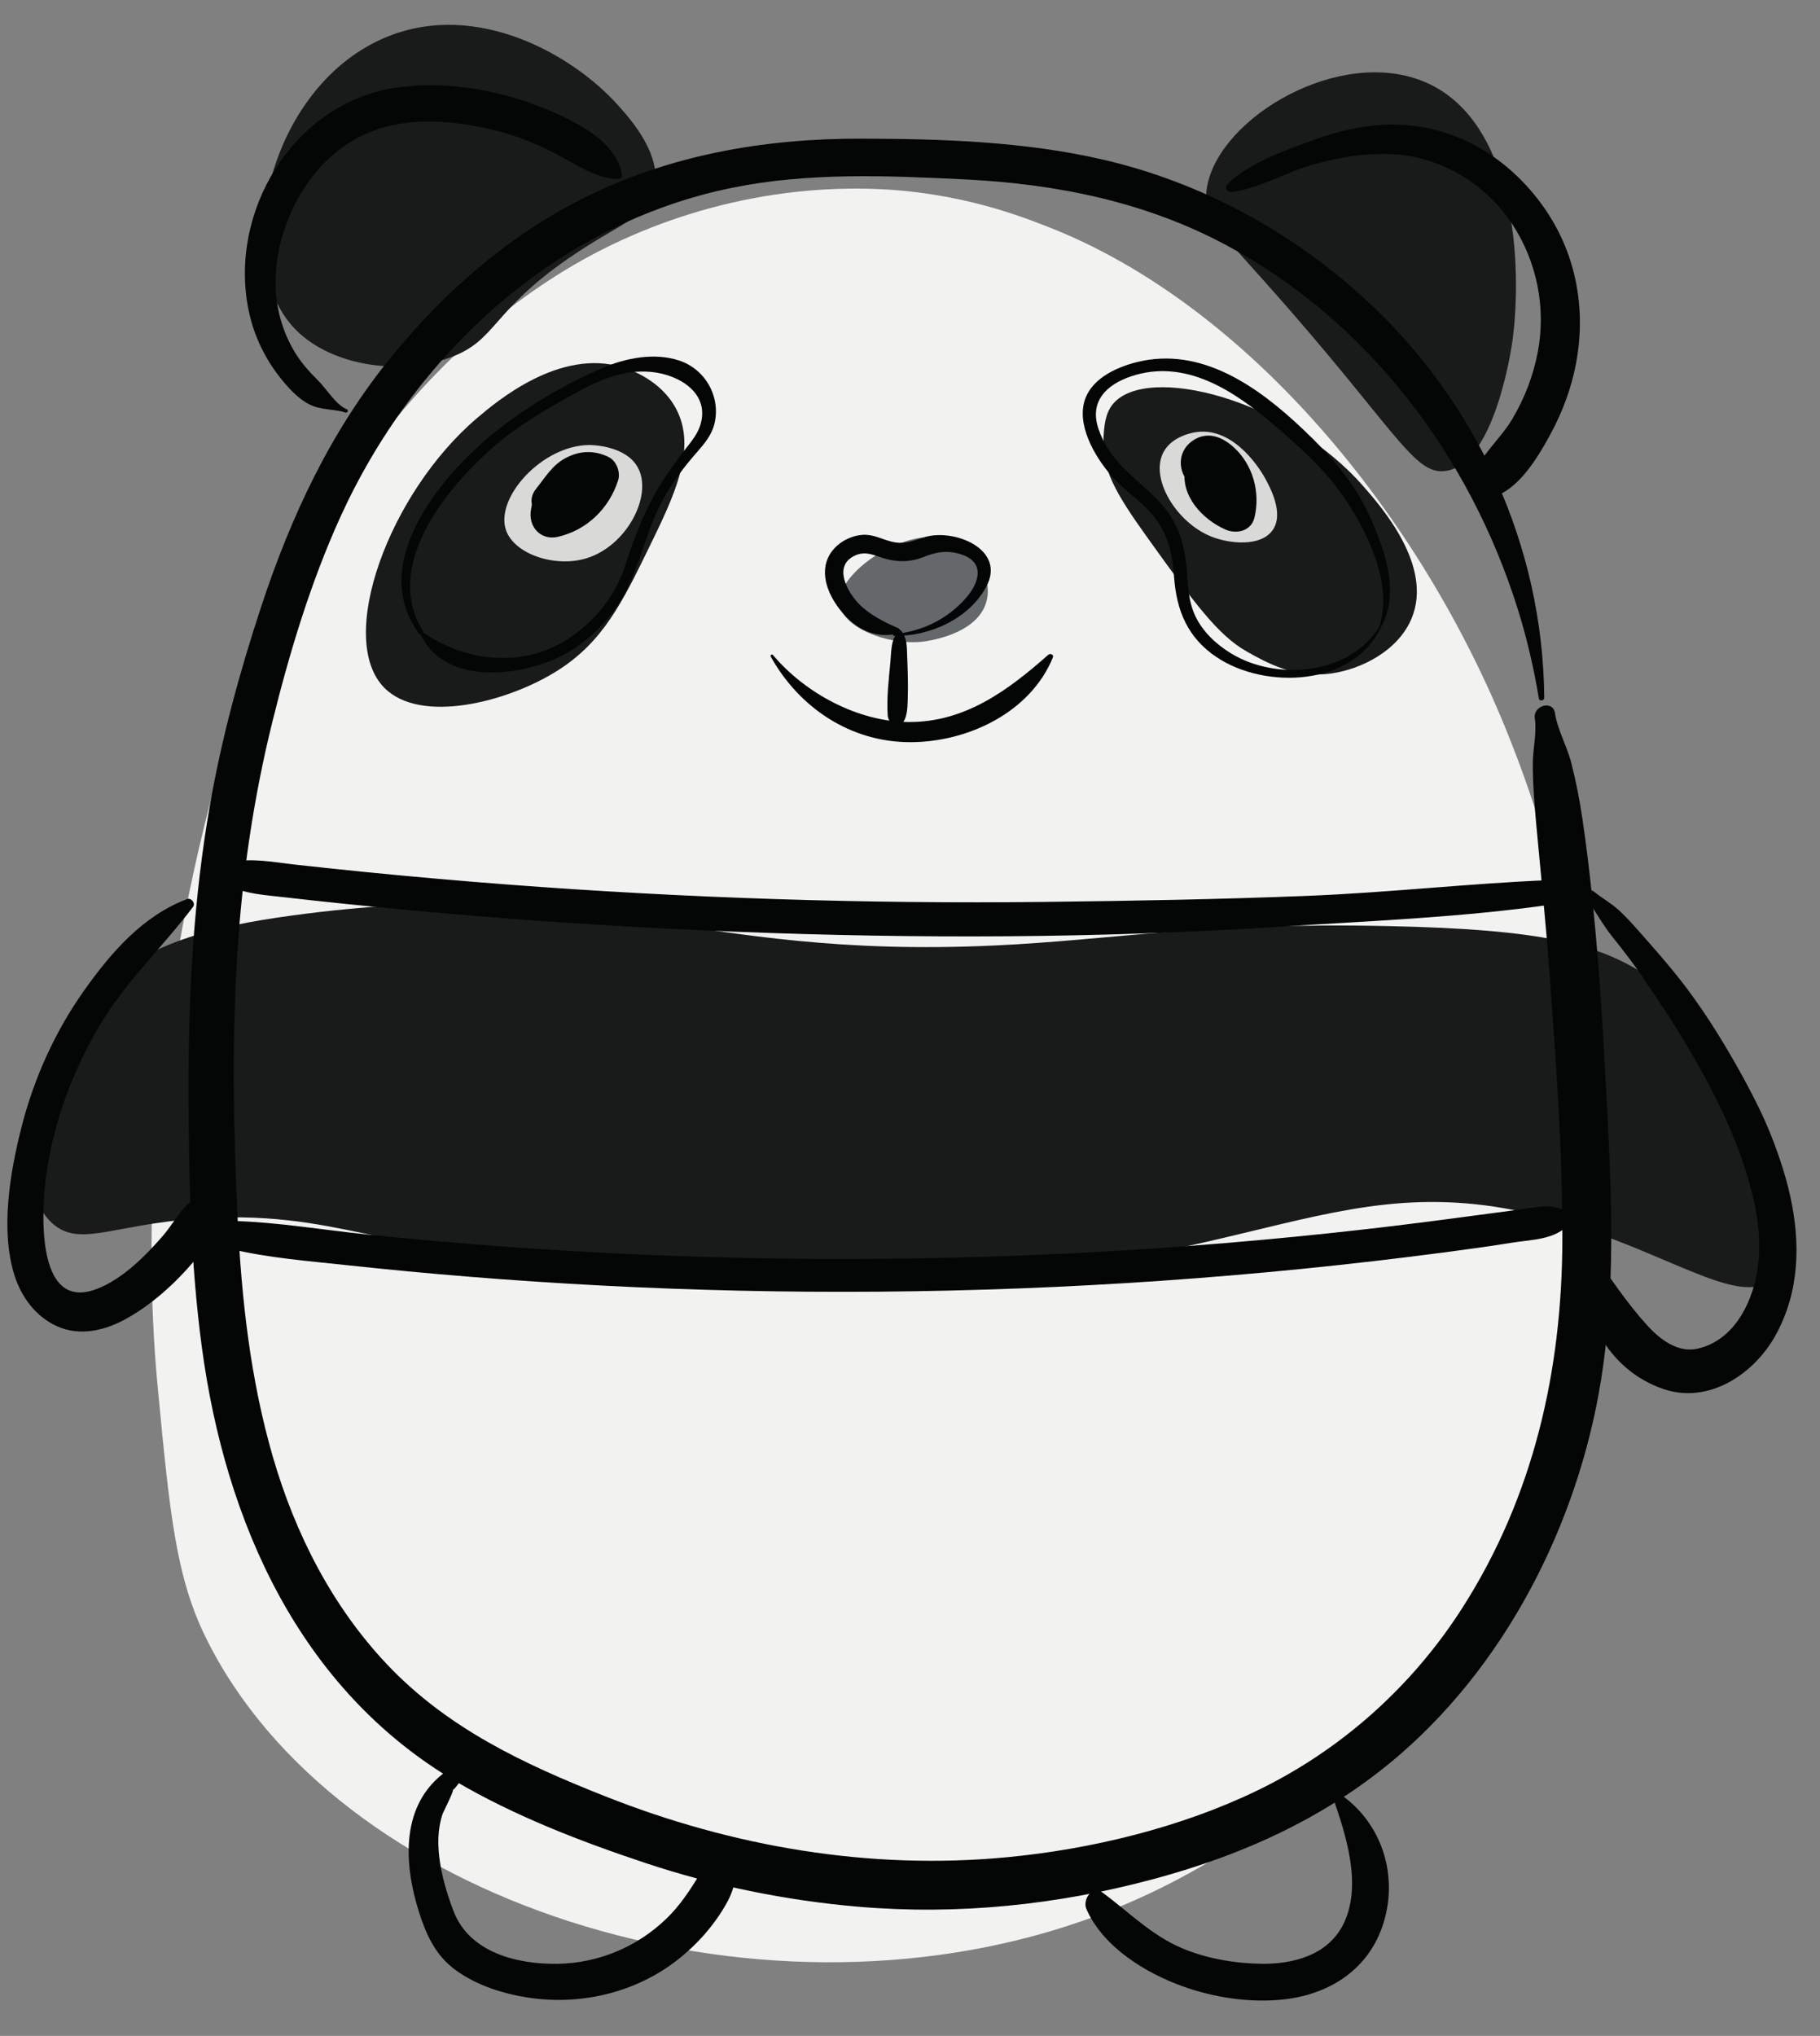
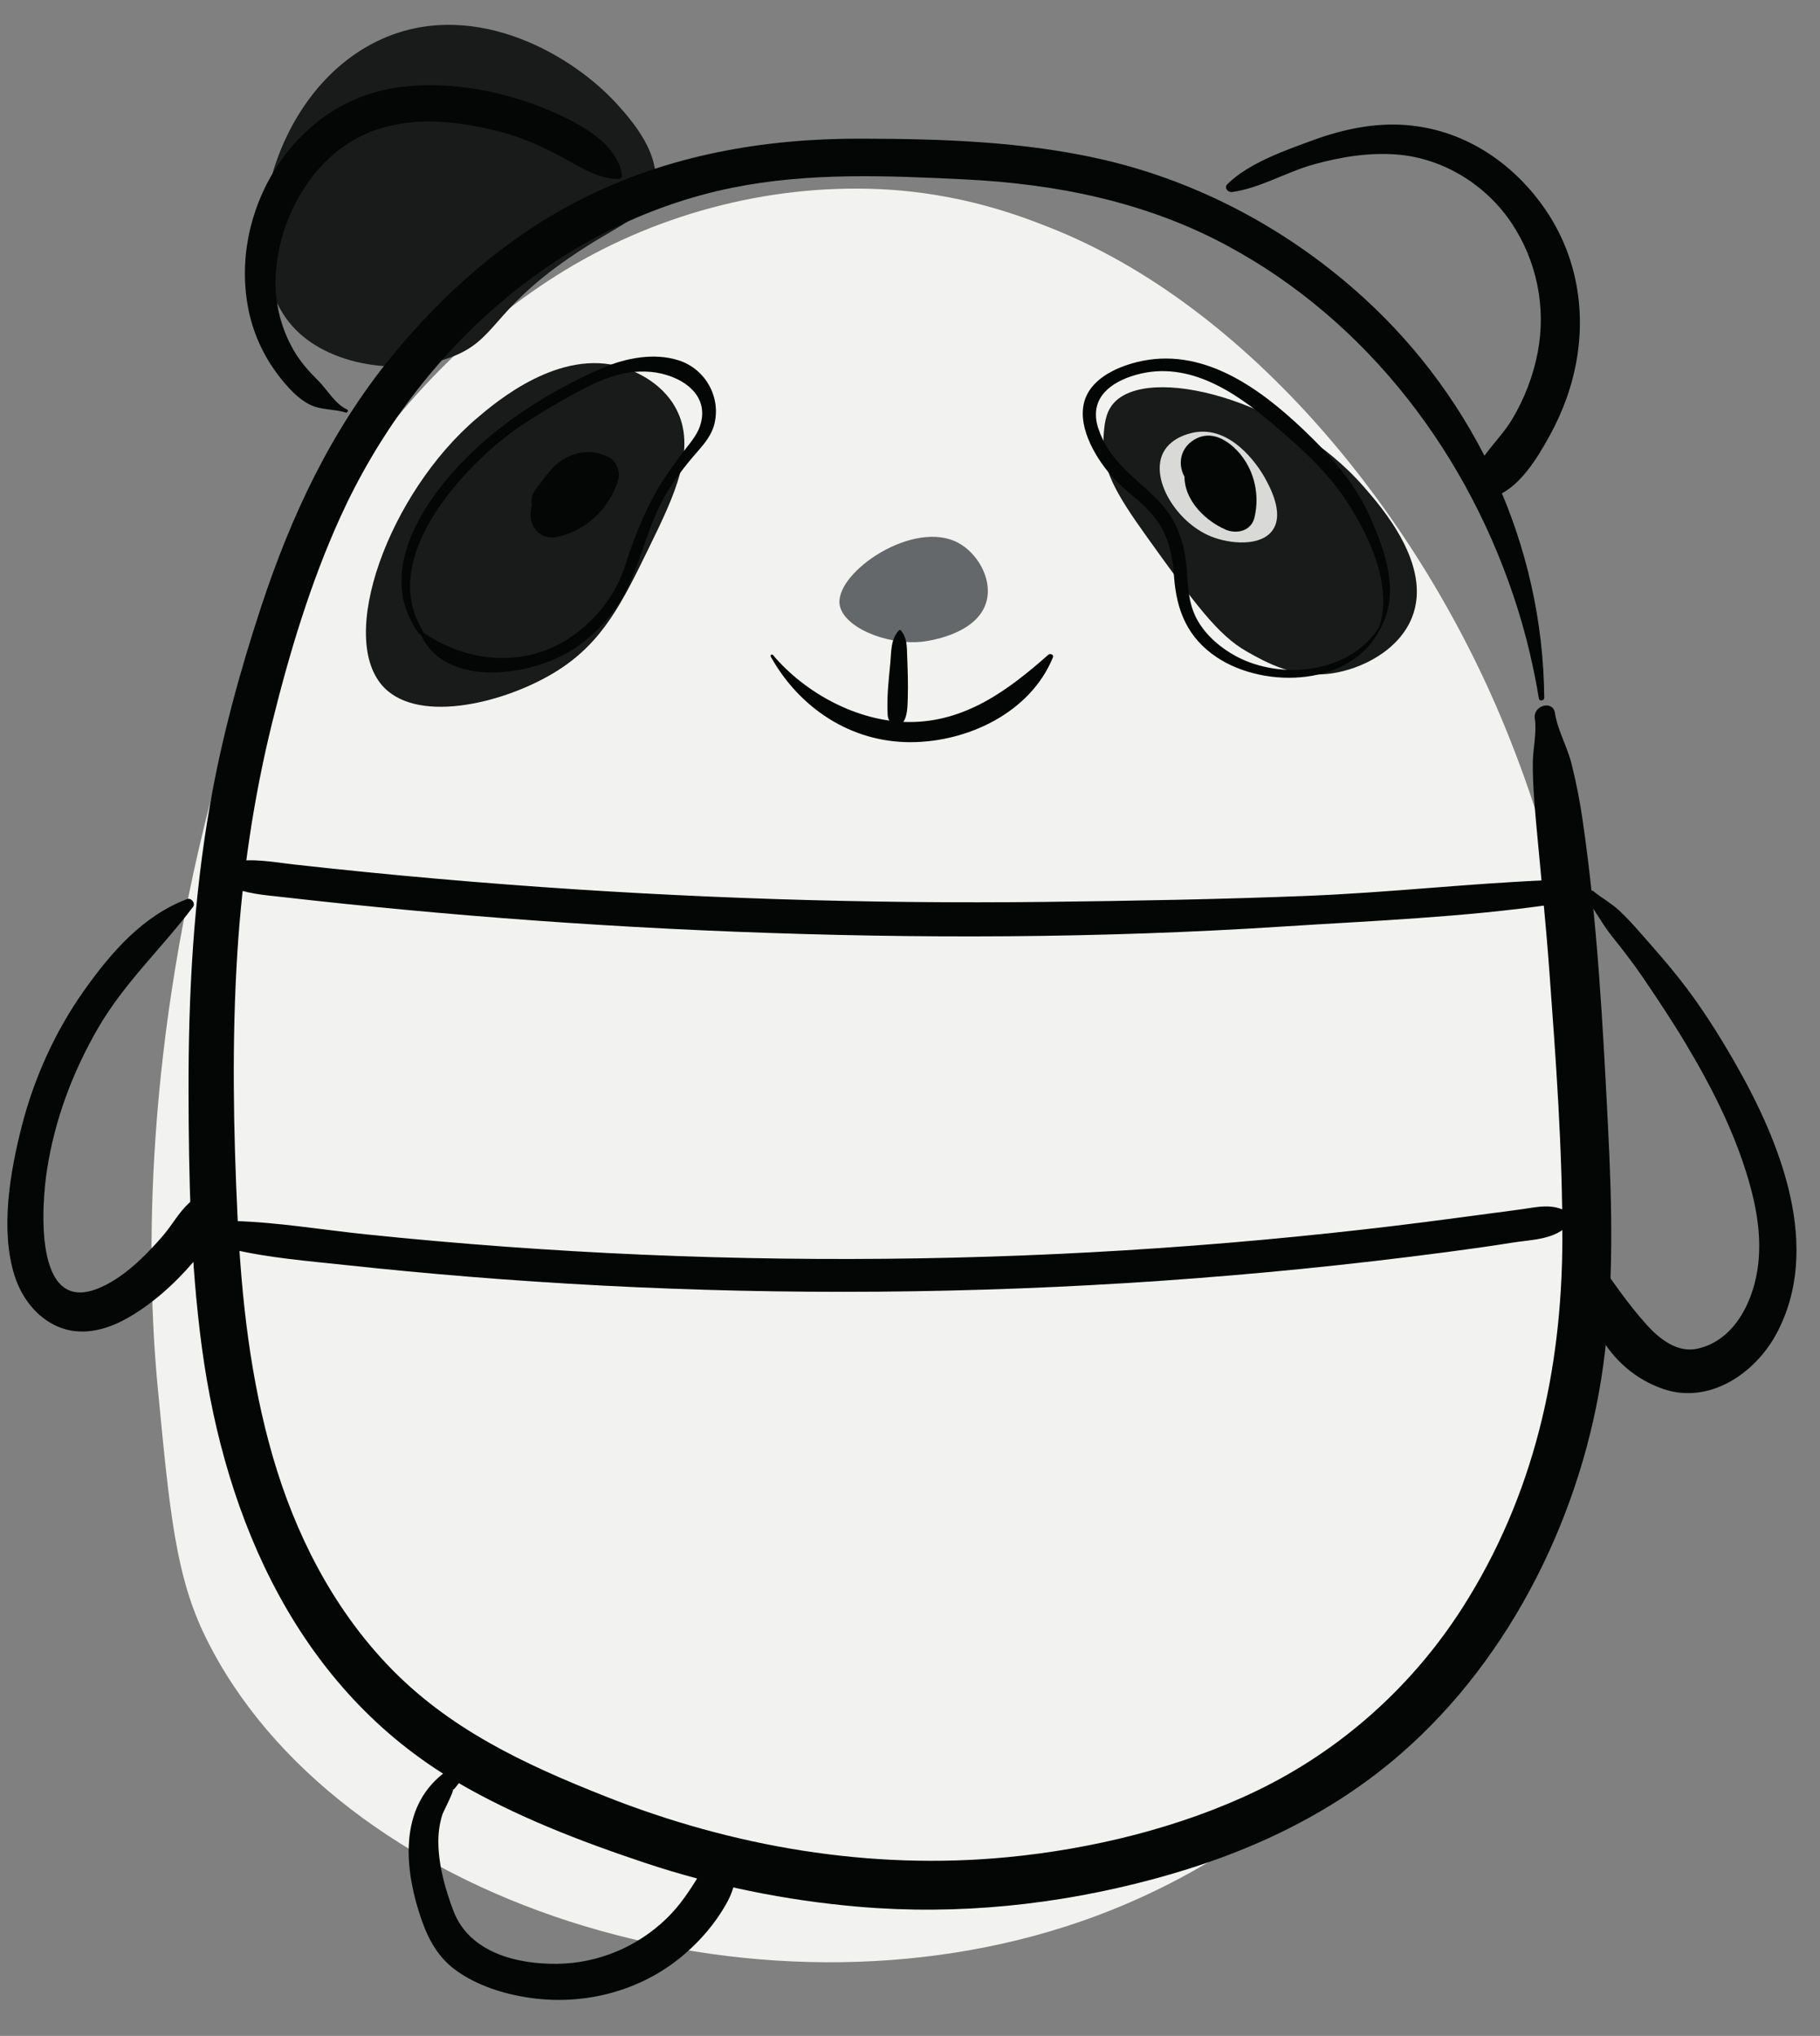
<svg xmlns="http://www.w3.org/2000/svg" height="967.6" preserveAspectRatio="xMidYMid meet" version="1.0" viewBox="-3.5 -11.8 865.2 967.6" width="865.2" zoomAndPan="magnify">
  <rect x="-3.5" y="-11.8" width="865.2" height="967.6" fill="#808080" stroke="none" />
  <defs>
    <clipPath id="a">
      <path d="M 749 411 L 850.531 411 L 850.531 651 L 749 651 Z M 749 411" />
    </clipPath>
  </defs>
  <g>
    <g id="change1_1">
      <path d="M 260.848 119.258 C 178.23 171.582 125.672 262.172 99.887 356.5 C 65.012 484.086 65.832 588.465 71.484 647.629 C 77.199 707.457 80.059 737.367 94.227 766.27 C 155.871 892.027 354.535 955.77 511.121 901.121 C 617.938 863.844 674.219 782.277 690.113 758.539 C 809.777 579.816 726.391 369.98 713.84 338.398 C 671.812 232.645 589.309 133.051 494.957 96.117 C 482.074 91.074 453.652 79.902 414.926 78.105 C 361.188 75.613 306.238 90.441 260.848 119.258" fill="#f2f2f0" />
    </g>
    <g id="change2_1">
-       <path d="M 839.781 595.762 C 824.773 609.32 795.059 587.051 747.402 571.512 C 631.09 533.578 597.242 597.465 409.074 595.762 C 366.07 595.371 253.746 591 178.133 576.129 C 155.734 571.727 133.434 565.781 99.613 566.895 C 53.289 568.41 36.039 581.504 22.25 570.355 C 2.406 554.32 7.762 502.691 32.641 469.898 C 57.789 436.75 98.734 428.316 134.992 423.359 C 281.992 403.273 322.996 444.34 469.121 437.566 C 526.523 434.902 566.266 426.43 656.184 428.328 C 730.715 429.902 758.07 436.879 782.043 453.73 C 837.797 492.922 861.684 575.969 839.781 595.762" fill="#191a1a" />
-     </g>
+       </g>
    <g id="change2_2">
      <path d="M 292.449 162.746 C 296.418 163.961 310.668 168.93 317.852 182.375 C 327.992 201.344 316.984 223.922 305.152 248.195 C 292.301 274.559 283.137 293.355 261.273 307.082 C 237.488 322.02 196.43 332.371 179.289 315.168 C 156.039 291.832 181.465 222.496 223.168 186.996 C 232.367 179.16 262.445 153.562 292.449 162.746" fill="#191a1a" />
    </g>
    <g id="change3_1">
-       <path d="M 276.668 199.695 C 277.547 199.691 294.02 199.828 299.762 210.473 C 306.926 223.754 294.391 247.828 275.129 253.582 C 260.145 258.059 240.906 251.5 237.023 240.109 C 231.781 224.742 254.234 199.809 276.668 199.695" fill="#d9dad7" />
-     </g>
+       </g>
    <g id="change2_3">
      <path d="M 525.699 180.066 C 541.809 161.062 608.145 177.637 644.633 219.324 C 653.398 229.34 677.59 256.977 667.73 281.68 C 661.48 297.332 643.812 306.184 629.621 308.238 C 612.133 310.773 598.637 303.164 589.207 297.848 C 575.371 290.043 564.016 274.449 541.867 243.574 C 526.582 222.27 520.121 210.816 521.082 196.23 C 521.457 190.5 521.848 184.613 525.699 180.066" fill="#191a1a" />
    </g>
    <g id="change3_2">
      <path d="M 565.344 193.539 C 564.012 193.719 553.715 195.254 549.562 203.16 C 542.992 215.68 555.809 236.59 572.273 243.191 C 581.117 246.734 595.949 248.133 601.527 240.109 C 607.09 232.105 600.113 219.492 597.676 215.094 C 596.559 213.07 583.957 191.035 565.344 193.539" fill="#d9dad7" />
    </g>
    <g id="change4_1">
      <path d="M 452.184 246.27 C 460.938 251.055 467.984 262.699 465.656 273.211 C 461.863 290.348 435.688 293.113 434.48 293.227 C 417.367 294.812 396.711 285.926 395.602 275.137 C 394.035 259.859 431.059 234.715 452.184 246.27" fill="#64686a" />
    </g>
    <g id="change2_4">
      <path d="M 180.445 5.707 C 223.375 -11.789 268.887 14.375 290.141 38.035 C 296.391 44.996 311.559 61.887 307.461 78.453 C 304.176 91.73 291.141 94.191 267.047 110.785 C 229.812 136.426 232.695 150 210.465 158.129 C 186.402 166.926 152.336 162.234 135.41 143.117 C 105.758 109.625 125.41 28.137 180.445 5.707" fill="#191a1a" />
    </g>
    <g id="change2_5">
-       <path d="M 569.965 79.605 C 572.941 46.836 628.84 11.785 670.039 25.723 C 718.516 42.117 720.074 117.355 715.457 150.43 C 714.898 154.434 706.887 208.5 683.895 212.012 C 671.254 213.941 663.258 199.195 626.93 155.816 C 579.688 99.41 568.57 94.93 569.965 79.605" fill="#191a1a" />
-     </g>
+       </g>
    <g id="change5_1">
      <path d="M 730.613 319.848 C 730.031 247.375 698.277 178.512 644.816 129.766 C 609.828 97.859 567.066 74.742 520.871 64.066 C 483.262 55.379 443.758 54.156 405.281 54.102 C 359.406 54.039 314.18 61.953 272.977 82.812 C 237.707 100.668 207.723 127.008 182.785 157.469 C 153.785 192.883 134.801 233.543 120.578 276.781 C 110.465 307.527 101.961 338.598 96.359 370.508 C 88.434 415.637 86.035 461.02 86.129 506.773 C 86.211 547.512 87.039 588.312 92.488 628.734 C 103.625 711.367 138.777 791.141 213.324 834.926 C 241.215 851.305 272.539 863.371 303.227 873.59 C 336.008 884.508 370.082 891.434 404.5 894.395 C 451.883 898.469 499.188 893.551 545.051 881.207 C 588.215 869.586 628.332 851.316 662.328 821.801 C 715.395 775.73 749.18 706.285 758.656 637.074 C 763.82 599.355 762.844 561.188 760.91 523.266 C 758.43 474.617 755.848 425.629 748.766 377.402 C 747.457 368.496 745.707 359.492 743.469 350.77 C 741.457 342.93 736.914 335.02 735.695 327.066 C 734.73 320.777 725.172 323.449 726.133 329.703 C 727.148 336.312 725.191 344.203 725.168 350.969 C 725.133 360.699 725.965 370.68 726.844 380.371 C 728.926 403.27 731.301 426.141 732.988 449.074 C 736.125 491.621 739.301 534.395 739.223 577.082 C 739.109 639.699 725.504 699.383 691.754 752.258 C 667.855 789.695 633.996 819.98 593.973 839.281 C 557.543 856.848 515.195 867.07 475.109 870.887 C 410.004 877.09 344.844 865.934 284.258 841.941 C 245.691 826.672 209.363 809.762 180.414 779.141 C 154.285 751.492 136.832 717.074 126.262 680.742 C 115.531 643.867 111.312 605.555 109.465 567.305 C 107.449 525.473 106.684 483.07 109.32 441.266 C 111.656 404.305 117.008 367.574 125.898 331.613 C 134.062 298.566 144.133 265.125 158.215 234.113 C 193.172 157.125 260.48 94.48 344.703 77.418 C 380.922 70.078 418.375 71.66 455.078 73.461 C 498.566 75.594 540.992 84.062 579.664 104.832 C 647.059 141.027 695.199 205.062 717.949 277.449 C 722.332 291.398 725.68 305.77 728.059 320.191 C 728.301 321.66 730.625 321.285 730.613 319.848" fill="#040606" />
    </g>
    <g id="change5_2">
      <path d="M 161.465 182.785 C 155.945 180.395 151.969 173.27 147.797 169.133 C 143.266 164.641 139.242 160.141 136.039 154.566 C 130.164 144.332 127.18 132.508 127.504 120.715 C 128.172 96.723 140.441 71.191 160.434 57.41 C 182.223 42.387 209.133 44.418 233.566 50.621 C 245.84 53.738 256.883 58.996 267.852 65.211 C 274.121 68.766 283.215 73.715 290.719 73.199 C 291.473 73.148 292.227 72.57 292.18 71.738 C 291.84 65.469 286.289 58.141 281.633 54.34 C 273.254 47.5 263.254 42.824 253.242 38.902 C 231.863 30.527 206.363 26.332 183.586 30.059 C 135.383 37.949 105.023 89.176 114.727 135.887 C 117.172 147.668 122.551 158.895 130.121 168.234 C 133.824 172.801 138.23 177.699 143.559 180.383 C 149.242 183.242 155.074 182.465 160.84 184.27 C 161.699 184.539 162.32 183.156 161.465 182.785" fill="#040606" />
    </g>
    <g id="change5_3">
      <path d="M 582.242 79.461 C 595.297 77.703 608.066 69.945 620.852 66.387 C 633.703 62.809 647.023 60.621 660.395 61.629 C 682.535 63.297 703.102 76.094 715.293 94.547 C 727.09 112.398 731.535 134.355 727.555 155.406 C 725.406 166.766 721.238 177.605 715.316 187.523 C 709.711 196.918 699.953 204.82 696.484 215.18 C 694.621 220.75 700.488 226.086 705.859 224.555 C 718.434 220.977 727.402 205.801 733.336 194.98 C 739.66 183.453 744.195 170.844 746.254 157.848 C 750.43 131.504 744.586 105.383 728.445 84.02 C 712.996 63.57 690.824 49.691 664.996 47.641 C 650.004 46.449 634.93 49.621 620.902 54.75 C 607.535 59.637 590.316 65.598 580.027 75.656 C 578.234 77.406 580.164 79.738 582.242 79.461" fill="#040606" />
    </g>
    <g id="change5_4">
      <path d="M 85.426 415.496 C 64.27 423.523 49.199 441 36.426 459.031 C 22.707 478.395 12.715 500.52 6.828 523.496 C 1.297 545.082 -3.48 572.738 3.43 594.48 C 6.711 604.812 13.715 614.164 23.793 618.605 C 34.605 623.371 46.332 620.559 56.316 615.059 C 68.41 608.398 79.406 598.492 88.34 588.051 C 92.73 582.922 97.645 577.227 100.172 570.891 C 102.109 566.031 103.754 558.246 101.695 553.312 C 101.184 552.078 100.109 551.25 98.695 551.609 C 94.219 552.762 89.652 556.945 86.207 560.117 C 81.477 564.469 78.109 570.715 73.883 575.594 C 65.551 585.207 54.801 596.004 42.727 600.715 C 12.359 612.566 16.363 560.594 18.766 544.691 C 22.402 520.648 30.961 497.816 43.117 476.816 C 55.535 455.371 73.453 438.805 88.273 419.199 C 89.57 417.484 87.402 414.746 85.426 415.496" fill="#040606" />
    </g>
    <g clip-path="url(#a)" id="change5_16">
      <path d="M 750.328 414.844 C 754.73 420.73 758.145 427.352 762.816 433.195 C 767.789 439.418 772.664 445.656 777.156 452.242 C 784.246 462.641 791.25 473.172 797.727 483.969 C 810.773 505.719 822.527 528.977 828.996 553.617 C 832.012 565.105 833.652 576.832 832.359 588.691 C 830.547 605.359 821.75 625.145 803.367 629.199 C 794.016 631.266 785.516 624.652 779.598 618.152 C 769.824 607.414 761.547 594.938 753.336 583.023 C 752.535 581.859 750.184 581.73 749.922 583.469 C 745.793 610.773 760.297 639.215 787.316 648.379 C 808.941 655.715 830.586 641.16 840.781 622.453 C 863.199 581.309 842.746 530.938 821.711 494.055 C 813.777 480.141 805.094 466.383 795.188 453.777 C 789.363 446.371 783.109 439.27 776.875 432.203 C 773.434 428.305 769.992 424.387 766.16 420.867 C 762.297 417.316 758.105 415.133 754.16 411.887 C 752.211 410.285 748.535 412.445 750.328 414.844" fill="#040606" />
    </g>
    <g id="change5_5">
      <path d="M 212.312 838.574 C 213.133 837.648 213.867 836.715 214.602 835.715 C 217.074 832.332 212.184 827.52 208.801 829.918 C 186.754 845.566 188.324 873.621 195.672 896.93 C 199.047 907.641 203.574 917.48 212.836 924.324 C 223.223 931.996 236.469 936.062 249.125 937.805 C 273.605 941.176 299.074 934.93 318.617 919.637 C 327.93 912.348 336.219 903 341.973 892.633 C 347.449 882.766 347.121 874.395 344.914 863.754 C 344.719 862.801 343.242 862.34 342.605 863.145 C 338.152 868.785 332.887 872.977 329.082 879.113 C 324.441 886.609 319.832 893.723 313.461 899.91 C 299.473 913.488 280.973 921.266 261.457 921.527 C 242.16 921.789 219.637 916.133 212.129 896.543 C 208.254 886.434 205.078 875.188 204.887 864.309 C 204.809 859.637 205.371 855.207 206.746 850.742 C 207.211 849.227 212.359 839.555 211.902 838.469 C 211.969 838.621 212.176 838.727 212.312 838.574" fill="#040606" />
    </g>
    <g id="change5_6">
-       <path d="M 512.98 895.547 C 520.93 913.617 541.18 925.977 559.012 932.332 C 573.844 937.617 590.719 940.148 606.379 938.5 C 627.578 936.266 645.988 925.129 653.43 904.402 C 661.98 880.582 653.738 853.996 632.531 840.207 C 631.324 839.422 629.531 840.734 630.023 842.137 C 636.25 859.879 643.973 883.613 635.531 901.82 C 628.348 917.324 611.566 921.762 595.793 921.508 C 583.219 921.309 569.754 918.957 558.16 914 C 543.77 907.852 533.113 896.906 520.766 887.762 C 515.633 883.957 510.996 891.035 512.98 895.547" fill="#040606" />
-     </g>
+       </g>
    <g id="change5_7">
      <path d="M 252.387 233.156 C 252.672 233.312 252.953 233.469 253.238 233.629 C 256.637 235.512 260.746 234.938 263.551 232.297 C 265.441 230.52 272.93 220.684 275.934 222.355 C 274.43 218.664 272.926 214.973 271.426 211.277 C 268.918 217.855 262.785 221.957 256.137 223.348 C 260.387 227.602 264.641 231.852 268.891 236.105 C 269.152 234.707 269.41 233.312 269.672 231.914 C 270.695 226.395 268.148 220.695 262.406 219.117 C 257.406 217.746 250.555 220.812 249.609 226.383 C 249.371 227.785 249.133 229.188 248.895 230.59 C 247.566 238.434 253.434 245.211 261.648 243.348 C 275.488 240.199 286.059 229.891 290.344 216.492 C 291.574 212.641 289.586 207.242 285.836 205.414 C 278.918 202.047 271.996 202.324 265.223 205.973 C 259.07 209.285 255.75 214.988 251.516 220.262 C 248.871 223.559 248.5 226.754 250.188 230.574 C 250.648 231.625 251.352 232.582 252.387 233.156" fill="#040606" />
    </g>
    <g id="change5_8">
      <path d="M 559.914 210.926 C 557.52 223.66 568.008 234.984 578.957 239.84 C 584.285 242.203 591.289 240.668 592.855 234.184 C 595.742 222.246 592.172 209.062 582.922 200.707 C 577.617 195.918 570.879 193.129 564.18 197.184 C 556.715 201.703 555.93 210.859 561.262 217.191 C 565.484 222.207 572.441 219.598 575.691 215.336 C 576.875 213.777 578 213.133 575.621 214.484 C 573.883 214.957 572.145 215.426 570.41 215.895 C 568.754 215.141 568.305 215.051 569.055 215.633 C 569.801 216.297 570.5 217.008 571.156 217.762 C 571.906 218.715 572.656 219.918 573.145 221.027 C 574.629 224.41 574.695 228.07 574.27 231.668 C 578.262 228.629 582.254 225.586 586.246 222.543 C 578.586 220.188 575.023 213.629 569.523 208.391 C 566.613 205.621 560.746 206.496 559.914 210.926" fill="#040606" />
    </g>
    <g id="change5_9">
      <path d="M 197.523 288.059 C 178.637 257.422 207.953 221.148 229.926 201.613 C 241.543 191.281 254.914 183.402 268.457 175.902 C 280.344 169.32 292.148 163.656 306.027 164.961 C 319.293 166.207 334.516 175.133 329.25 190.73 C 327.66 195.449 323.949 199.43 321.012 203.34 C 316.332 209.562 311.781 215.828 307.996 222.648 C 301.938 233.562 297.488 245.141 293.684 256.992 C 289.504 270.016 281.156 281.098 270.242 289.293 C 247.953 306.023 219.078 303.883 196.789 288.211 C 196.34 287.895 195.953 288.488 196.121 288.879 C 207.418 315.645 248.434 309.809 268.402 297.141 C 278.918 290.469 287.973 280.816 293.734 269.777 C 300.969 255.926 303.852 240.254 311.305 226.312 C 315.988 217.562 321.672 210.113 328.184 202.703 C 331.648 198.762 334.918 194.727 336.16 189.516 C 339.234 176.629 331.668 163.473 319.117 159.461 C 307.492 155.746 294.105 158.305 283.211 162.969 C 265.805 170.422 248.488 180.484 233.566 192.156 C 207.59 212.473 170.797 254.977 195.559 289.207 C 196.398 290.371 198.309 289.332 197.523 288.059" fill="#040606" />
    </g>
    <g id="change5_10">
      <path d="M 652.828 286.613 C 662.105 269.984 655.031 250.188 647.852 233.992 C 640.617 217.684 628.758 204.387 615.938 192.234 C 594.922 172.312 567.715 152.594 536.883 160.316 C 526.629 162.887 514.289 168.664 511.727 180.031 C 508.961 192.312 518.133 207.078 526 215.598 C 531.398 221.441 538.148 225.832 543.445 231.785 C 551.613 240.973 553.785 250.641 554.637 262.43 C 555.801 278.5 561.137 291.41 575 300.625 C 597.949 315.879 639.418 314.516 652.828 286.613 C 653.055 286.148 652.406 285.754 652.129 286.203 C 638.395 308.242 605.559 311.684 584.02 300.047 C 576.949 296.23 570.363 290.676 566.191 283.727 C 561.789 276.391 561.273 268.469 560.762 260.164 C 559.938 246.719 556.219 235.184 546.5 225.453 C 535.629 214.57 523.738 207.352 518.609 191.77 C 514.434 179.086 522.289 171.07 534.215 167.062 C 559.941 158.414 583.109 173.934 601.855 189.938 C 614.582 200.805 627.305 212.133 636.551 226.219 C 647.316 242.629 658.762 266.578 652.086 286.301 C 651.938 286.742 652.605 287.016 652.828 286.613" fill="#040606" />
    </g>
    <g id="change5_11">
-       <path d="M 421.441 290.375 C 438.227 290.812 457.328 282.34 465.469 266.828 C 474.73 249.172 450.129 239.312 436.172 243.449 C 430.277 245.195 426.559 247.242 420.082 245.559 C 415.41 244.344 411.473 242.043 406.484 242.398 C 399.738 242.879 392.816 247.188 390.074 253.43 C 385.91 262.906 391.711 273.762 398.137 280.691 C 405.039 288.137 413.43 291.523 423.41 289.344 C 424.895 289.02 424.539 287.152 423.41 286.68 C 417.113 284.039 409.824 280.293 405.02 275.414 C 399.262 269.566 392.301 257.09 403.016 252.195 C 408.324 249.77 412.652 252.48 417.793 253.867 C 423.691 255.461 429.707 255.297 435.363 253.004 C 441.684 250.441 447.129 249.512 453.844 251.82 C 464.855 255.605 461.965 265.156 455.879 272.195 C 447.051 282.406 434.848 288.367 421.441 289.562 C 420.93 289.605 420.91 290.359 421.441 290.375" fill="#040606" />
-     </g>
+       </g>
    <g id="change5_12">
      <path d="M 423.77 287.848 C 419.883 292.07 420.27 297.746 419.742 303.266 C 418.949 311.52 417.98 319.797 418.492 328.098 C 418.586 329.617 419.262 331.246 420.711 331.969 C 428.055 335.621 427.91 324.062 428.043 319.82 C 428.254 313.199 427.996 306.574 427.75 299.953 C 427.574 295.227 427.77 291.566 424.805 287.848 C 424.566 287.547 424.016 287.582 423.77 287.848" fill="#040606" />
    </g>
    <g id="change5_13">
      <path d="M 362.898 300.258 C 376.48 324.668 400.98 341.004 429.398 340.938 C 456.719 340.871 486.383 326.758 497.039 300.629 C 497.574 299.324 495.734 298.594 494.867 299.363 C 475.766 316.277 455.285 331.461 428.566 331.355 C 404.387 331.258 379.305 317.719 363.922 299.469 C 363.434 298.891 362.551 299.629 362.898 300.258" fill="#040606" />
    </g>
    <g id="change5_14">
      <path d="M 742.234 564.539 C 734.5 559.746 727.402 561.926 718.734 563.074 C 708.414 564.445 698.094 565.809 687.773 567.191 C 668.23 569.816 648.648 572.156 629.039 574.242 C 585.867 578.836 542.555 582.145 499.184 584.172 C 411.77 588.25 324.109 587.098 236.832 580.711 C 214.633 579.086 192.461 577.125 170.32 574.828 C 149.613 572.68 128.691 569.105 107.879 568.504 C 100.328 568.285 98.645 579.984 106.086 581.758 C 124.262 586.086 143.387 587.555 161.941 589.551 C 180.969 591.598 200.023 593.398 219.098 594.945 C 261.676 598.406 304.352 600.625 347.059 601.594 C 436.605 603.629 526.273 600.176 615.398 591.258 C 638.129 588.98 660.828 586.352 683.477 583.371 C 694.074 581.977 704.656 580.523 715.207 578.82 C 725.078 577.23 736.051 577.527 742.875 569.516 C 744.211 567.949 744.074 565.68 742.234 564.539" fill="#040606" />
    </g>
    <g id="change5_15">
      <path d="M 733.227 406.48 C 694.715 408.074 656.324 412.457 617.773 413.984 C 576.316 415.625 534.809 416.355 493.324 416.84 C 408.012 417.828 322.656 415.062 237.582 408.57 C 214.969 406.848 192.371 404.855 169.805 402.602 C 158.871 401.512 147.945 400.355 137.023 399.141 C 126.629 397.984 116.594 395.875 106.258 397.918 C 101.312 398.895 100.113 406.879 104.801 409.062 C 113.34 413.035 121.836 413.523 131.145 414.582 C 141.023 415.707 150.902 416.777 160.789 417.801 C 180.113 419.797 199.453 421.602 218.809 423.215 C 261.23 426.746 303.734 429.348 346.273 431.016 C 432.668 434.41 519.117 434.164 605.414 428.605 C 648.395 425.836 692.141 424.195 734.781 417.977 C 741.32 417.023 739.746 406.211 733.227 406.48" fill="#040606" />
    </g>
  </g>
</svg>